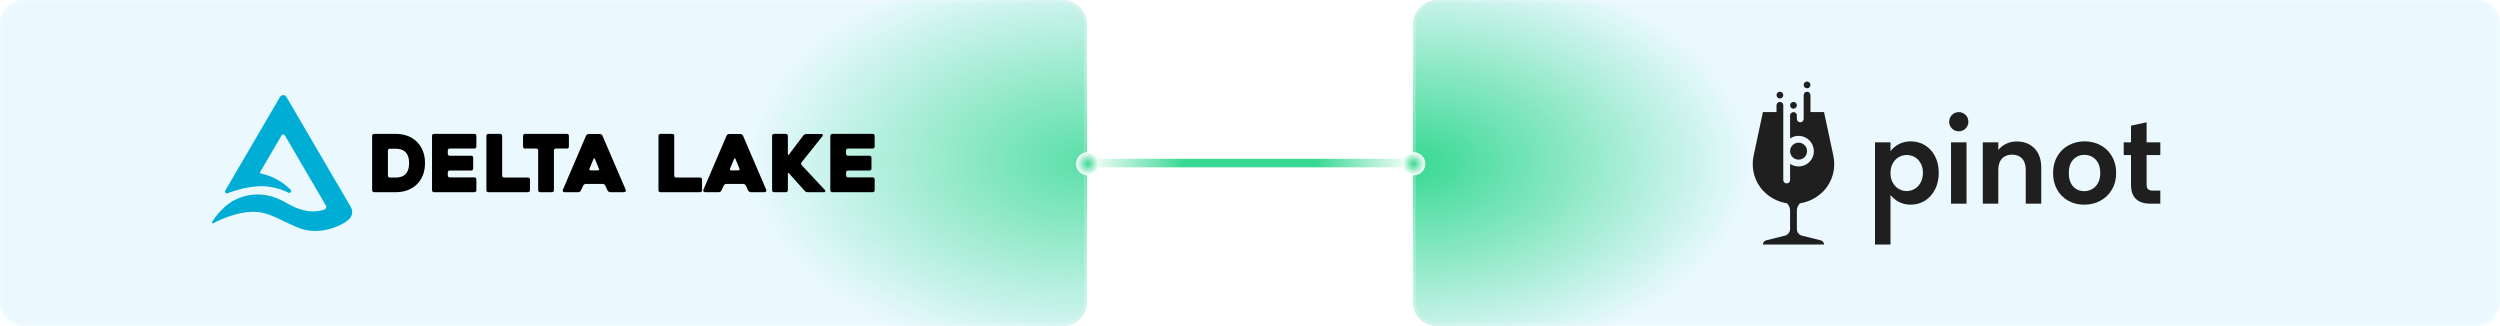
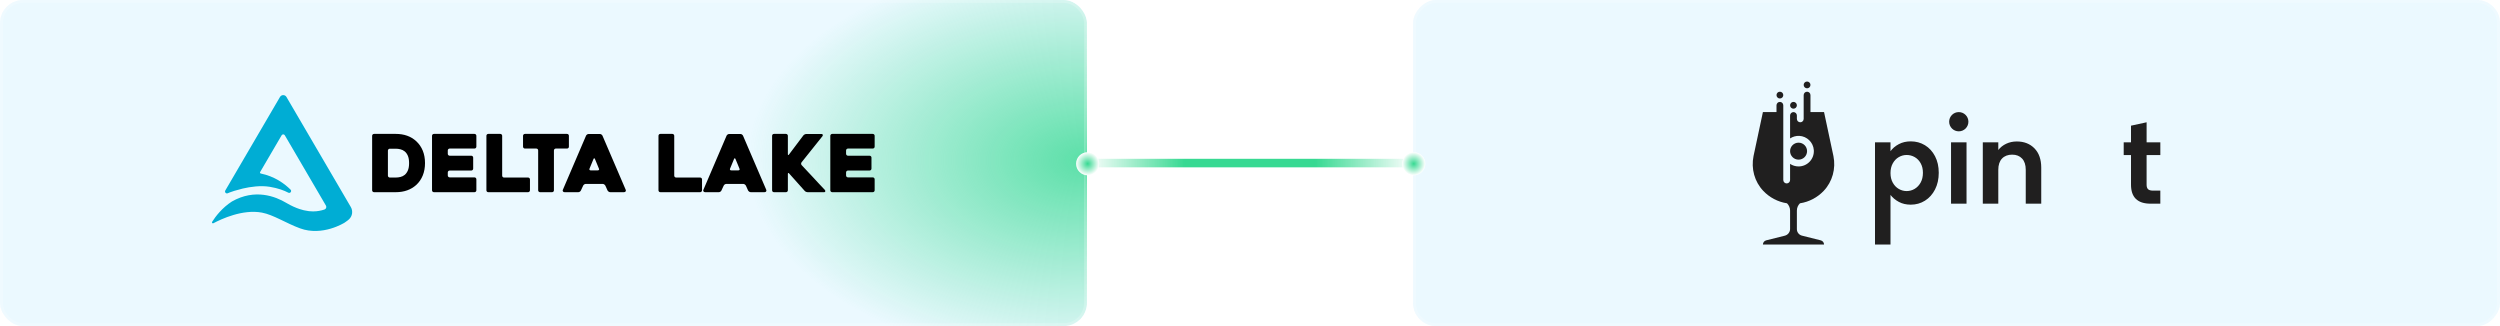
<svg xmlns="http://www.w3.org/2000/svg" width="920" height="120" viewBox="0 0 920 120" fill="none">
  <path d="M520 60L400 60" stroke="url(#paint0_linear_1201_7185)" stroke-width="3.141" stroke-linecap="round" />
  <g filter="url(#filter0_b_1201_7185)">
    <g clip-path="url(#clip0_1201_7185)">
      <rect width="400" height="120" rx="8.521" fill="#E9F8FF" />
      <rect width="400" height="120" rx="8.521" fill="white" fill-opacity="0.1" />
      <g filter="url(#filter1_f_1201_7185)">
        <ellipse cx="400" cy="59" rx="125" ry="75" fill="url(#paint1_radial_1201_7185)" />
      </g>
      <path d="M400 60L400 -1.2042e-06" stroke="url(#paint2_linear_1201_7185)" stroke-width="1.065" />
      <path d="M400 60L400 120" stroke="url(#paint3_linear_1201_7185)" stroke-width="1.065" />
      <path fill-rule="evenodd" clip-rule="evenodd" d="M145.65 49.275C148.717 49.275 151.228 50.174 153.181 51.971C154.236 52.949 155.037 54.111 155.584 55.458C156.13 56.807 156.404 58.321 156.404 60C156.404 61.681 156.13 63.199 155.584 64.556C155.037 65.915 154.236 67.082 153.181 68.058C152.204 68.938 151.086 69.602 149.825 70.051C148.566 70.501 147.174 70.725 145.65 70.725H137.65C137.455 70.725 137.288 70.657 137.152 70.52C137.015 70.383 136.947 70.218 136.947 70.022V49.979C136.947 49.784 137.015 49.617 137.152 49.48C137.288 49.344 137.455 49.275 137.65 49.275H145.65ZM174.602 49.275C174.797 49.275 174.962 49.344 175.099 49.481C175.236 49.617 175.305 49.784 175.305 49.979V53.964C175.305 54.16 175.236 54.326 175.099 54.462C174.962 54.599 174.797 54.667 174.602 54.667H165.488C165.293 54.667 165.127 54.736 164.991 54.873C164.854 55.009 164.785 55.175 164.785 55.371V56.601C164.785 56.797 164.854 56.963 164.991 57.099C165.127 57.236 165.293 57.304 165.488 57.304H173.43C173.625 57.304 173.791 57.373 173.928 57.51C174.065 57.646 174.132 57.813 174.132 58.008V62.051C174.132 62.247 174.065 62.413 173.928 62.549C173.791 62.686 173.625 62.755 173.43 62.755H165.488C165.293 62.755 165.127 62.823 164.991 62.96C164.854 63.097 164.785 63.263 164.785 63.458V64.572C164.785 64.767 164.854 64.933 164.991 65.069C165.127 65.206 165.293 65.275 165.488 65.275H174.602C174.797 65.275 174.962 65.344 175.099 65.48C175.236 65.617 175.305 65.783 175.305 65.978V70.022C175.305 70.218 175.236 70.384 175.099 70.52C174.962 70.657 174.797 70.725 174.602 70.725H159.686C159.491 70.725 159.325 70.657 159.188 70.52C159.052 70.384 158.984 70.218 158.984 70.022V49.979C158.984 49.784 159.052 49.617 159.188 49.481C159.325 49.344 159.491 49.275 159.686 49.275H174.602ZM184.096 49.275C184.291 49.275 184.456 49.344 184.593 49.48C184.73 49.617 184.799 49.784 184.799 49.979V64.63C184.799 64.826 184.862 64.992 184.988 65.128C185.116 65.265 185.287 65.333 185.502 65.333H194.322C194.517 65.333 194.684 65.402 194.821 65.539C194.956 65.675 195.025 65.842 195.025 66.037V70.022C195.025 70.218 194.956 70.384 194.821 70.52C194.684 70.657 194.517 70.725 194.322 70.725H179.699C179.485 70.725 179.313 70.657 179.187 70.52C179.06 70.384 178.997 70.218 178.997 70.022V49.979C178.997 49.784 179.06 49.617 179.187 49.48C179.313 49.344 179.485 49.275 179.699 49.275H184.096ZM208.652 49.275C208.866 49.275 209.036 49.344 209.163 49.48C209.291 49.617 209.354 49.784 209.354 49.979V53.964C209.354 54.159 209.291 54.325 209.163 54.462C209.036 54.599 208.866 54.667 208.652 54.667H204.548C204.353 54.667 204.186 54.736 204.05 54.872C203.913 55.009 203.846 55.176 203.846 55.371V70.022C203.846 70.217 203.781 70.383 203.655 70.52C203.528 70.657 203.356 70.725 203.142 70.725H198.747C198.552 70.725 198.385 70.657 198.249 70.52C198.112 70.383 198.043 70.217 198.043 70.022V55.371C198.043 55.176 197.979 55.009 197.853 54.872C197.725 54.736 197.555 54.667 197.34 54.667H193.179C192.984 54.667 192.817 54.599 192.681 54.462C192.543 54.325 192.475 54.159 192.475 53.964V49.979C192.475 49.784 192.543 49.617 192.681 49.48C192.817 49.344 192.984 49.275 193.179 49.275H208.652ZM220.754 49.305C220.948 49.305 221.14 49.368 221.324 49.495C221.51 49.622 221.642 49.773 221.719 49.949L230.277 69.875C230.354 70.051 230.34 70.237 230.232 70.432C230.125 70.627 229.915 70.725 229.603 70.725H224.591C224.377 70.725 224.177 70.662 223.991 70.535C223.805 70.407 223.663 70.256 223.566 70.08L222.775 68.322C222.678 68.147 222.535 67.995 222.35 67.868C222.165 67.741 221.974 67.678 221.779 67.678H215.596C215.38 67.678 215.18 67.741 214.996 67.868C214.81 67.995 214.678 68.147 214.599 68.322L213.779 70.08C213.7 70.256 213.568 70.407 213.384 70.535C213.198 70.662 213.007 70.725 212.812 70.725H207.772C207.674 70.725 207.572 70.706 207.465 70.667C207.357 70.627 207.269 70.569 207.2 70.49C207.132 70.413 207.088 70.315 207.069 70.198C207.05 70.08 207.079 69.944 207.156 69.787L215.654 49.949C215.732 49.773 215.865 49.622 216.05 49.495C216.236 49.368 216.435 49.305 216.65 49.305H220.754ZM247.418 49.275C247.612 49.275 247.779 49.344 247.916 49.48C248.053 49.617 248.121 49.784 248.121 49.979V64.63C248.121 64.826 248.185 64.992 248.311 65.128C248.438 65.265 248.609 65.333 248.825 65.333H257.644C257.84 65.333 258.005 65.402 258.142 65.539C258.279 65.675 258.348 65.842 258.348 66.037V70.022C258.348 70.218 258.279 70.384 258.142 70.52C258.005 70.657 257.84 70.725 257.644 70.725H243.023C242.807 70.725 242.636 70.657 242.51 70.52C242.382 70.384 242.319 70.218 242.319 70.022V49.979C242.319 49.784 242.382 49.617 242.51 49.48C242.636 49.344 242.807 49.275 243.023 49.275H247.418ZM272.472 49.305C272.666 49.305 272.857 49.368 273.043 49.495C273.228 49.622 273.36 49.773 273.437 49.949L281.994 69.875C282.072 70.051 282.057 70.237 281.95 70.432C281.843 70.627 281.632 70.725 281.321 70.725H276.31C276.094 70.725 275.894 70.662 275.709 70.535C275.523 70.407 275.382 70.256 275.284 70.08L274.493 68.322C274.396 68.147 274.253 67.995 274.068 67.868C273.882 67.741 273.691 67.678 273.497 67.678H267.313C267.098 67.678 266.898 67.741 266.713 67.868C266.528 67.995 266.396 68.147 266.317 68.322L265.497 70.08C265.418 70.256 265.286 70.407 265.101 70.535C264.916 70.662 264.724 70.725 264.53 70.725H259.49C259.392 70.725 259.29 70.706 259.182 70.667C259.075 70.627 258.987 70.569 258.918 70.49C258.85 70.413 258.806 70.315 258.787 70.198C258.768 70.08 258.798 69.944 258.874 69.787L267.372 49.949C267.45 49.773 267.582 49.622 267.768 49.495C267.954 49.368 268.154 49.305 268.368 49.305H272.472ZM289.231 49.275C289.426 49.275 289.593 49.344 289.73 49.48C289.867 49.617 289.935 49.784 289.935 49.979V56.718C289.935 56.914 289.974 57.026 290.053 57.055C290.13 57.084 290.228 57.021 290.346 56.865L295.619 49.862C295.737 49.706 295.903 49.574 296.118 49.466C296.332 49.359 296.547 49.305 296.762 49.305H302.359C302.574 49.305 302.711 49.398 302.769 49.583C302.828 49.769 302.798 49.94 302.681 50.096L294.975 59.737C294.857 59.894 294.804 60.073 294.813 60.279C294.823 60.484 294.897 60.655 295.034 60.792C295.697 61.514 296.401 62.267 297.143 63.048C297.886 63.83 298.623 64.615 299.355 65.407C300.088 66.198 300.811 66.98 301.524 67.751C302.237 68.523 302.917 69.241 303.561 69.905C303.697 70.061 303.746 70.237 303.707 70.432C303.667 70.627 303.541 70.725 303.326 70.725H297.261C297.046 70.725 296.827 70.677 296.602 70.578C296.377 70.481 296.205 70.354 296.088 70.198L290.404 63.839C290.267 63.683 290.155 63.624 290.067 63.663C289.979 63.702 289.935 63.82 289.935 64.014V70.022C289.935 70.218 289.867 70.383 289.73 70.52C289.593 70.657 289.426 70.725 289.231 70.725H284.836C284.622 70.725 284.45 70.657 284.324 70.52C284.197 70.383 284.134 70.218 284.134 70.022V49.979C284.134 49.784 284.197 49.617 284.324 49.48C284.45 49.344 284.622 49.275 284.836 49.275H289.231ZM321.171 49.275C321.367 49.275 321.532 49.344 321.669 49.481C321.806 49.617 321.874 49.784 321.874 49.979V53.964C321.874 54.16 321.806 54.326 321.669 54.462C321.532 54.599 321.367 54.667 321.171 54.667H312.059C311.862 54.667 311.697 54.736 311.56 54.873C311.423 55.009 311.355 55.175 311.355 55.371V56.601C311.355 56.797 311.423 56.963 311.56 57.099C311.697 57.236 311.862 57.304 312.059 57.304H319.999C320.193 57.304 320.36 57.373 320.498 57.51C320.634 57.646 320.703 57.813 320.703 58.008V62.051C320.703 62.247 320.634 62.413 320.498 62.549C320.36 62.686 320.193 62.755 319.999 62.755H312.059C311.862 62.755 311.697 62.823 311.56 62.96C311.423 63.097 311.355 63.263 311.355 63.458V64.572C311.355 64.767 311.423 64.933 311.56 65.069C311.697 65.206 311.862 65.275 312.059 65.275H321.171C321.367 65.275 321.532 65.344 321.669 65.48C321.806 65.617 321.874 65.783 321.874 65.978V70.022C321.874 70.218 321.806 70.384 321.669 70.52C321.532 70.657 321.367 70.725 321.171 70.725H306.256C306.061 70.725 305.894 70.657 305.759 70.52C305.622 70.384 305.553 70.218 305.553 70.022V49.979C305.553 49.784 305.622 49.617 305.759 49.481C305.894 49.344 306.061 49.275 306.256 49.275H321.171ZM145.65 54.725H143.453C143.257 54.725 143.091 54.794 142.954 54.931C142.817 55.068 142.749 55.234 142.749 55.429V64.63C142.749 64.826 142.817 64.992 142.954 65.128C143.091 65.266 143.257 65.334 143.453 65.334H145.65C146.197 65.334 146.763 65.266 147.349 65.128C147.936 64.992 148.463 64.733 148.932 64.352C149.4 63.971 149.786 63.434 150.09 62.74C150.392 62.047 150.544 61.143 150.544 60.03C150.544 58.916 150.392 58.013 150.09 57.319C149.786 56.626 149.396 56.088 148.917 55.708C148.438 55.326 147.911 55.068 147.335 54.931C146.759 54.794 146.197 54.725 145.65 54.725ZM218.673 58.242C218.574 58.242 218.486 58.33 218.409 58.506L216.943 62.052C216.866 62.227 216.866 62.379 216.943 62.506C217.022 62.633 217.168 62.696 217.384 62.696H219.991C220.186 62.696 220.329 62.633 220.416 62.506C220.504 62.379 220.499 62.227 220.402 62.052C220.206 61.563 219.972 60.992 219.698 60.337C219.424 59.683 219.171 59.073 218.936 58.506C218.859 58.33 218.771 58.242 218.673 58.242ZM270.391 58.242C270.292 58.242 270.205 58.33 270.128 58.506L268.662 62.052C268.584 62.227 268.584 62.379 268.662 62.506C268.74 62.633 268.886 62.696 269.102 62.696H271.709C271.905 62.696 272.047 62.633 272.134 62.506C272.222 62.379 272.217 62.227 272.119 62.052C271.924 61.563 271.69 60.992 271.416 60.337C271.142 59.683 270.888 59.073 270.654 58.506C270.575 58.33 270.488 58.242 270.391 58.242Z" fill="black" />
      <path fill-rule="evenodd" clip-rule="evenodd" d="M129.1 76.184L105.411 35.679C104.881 34.774 103.572 34.774 103.042 35.679L82.91 70.101C82.556 70.706 83.195 71.405 83.83 71.108C84.09 70.985 84.391 70.862 84.722 70.739L84.715 70.752C84.715 70.752 85.265 70.539 86.195 70.244C87.218 69.93 88.341 69.632 89.358 69.38C92.2 68.724 95.927 68.189 99.286 68.747C102.379 69.26 104.531 70.089 106.1 70.904C106.819 71.278 107.498 70.339 106.917 69.774C104.668 67.589 101.209 64.951 95.946 63.845C95.715 63.797 95.599 63.537 95.718 63.334L103.644 49.782C103.905 49.337 104.548 49.337 104.809 49.782L119.946 75.663C120.265 76.208 119.998 76.904 119.399 77.105C118.212 77.501 116.796 77.798 115.21 77.798C114.2 77.798 113.185 77.679 112.168 77.442C112.168 77.442 109.235 76.98 105.314 74.64C101.393 72.301 93.833 69.317 85.35 74.148C81.736 76.471 79.328 79.647 78.059 81.642C77.86 81.954 78.203 82.326 78.529 82.152C81.445 80.595 89.303 76.918 96.384 78.24C100.592 79.025 105.402 82.203 110.402 84.024C118.673 87.089 126.783 81.954 126.799 81.943C127.658 81.377 128.16 80.946 128.246 80.871L128.349 80.781C129.672 79.628 129.986 77.698 129.1 76.184Z" fill="#00ADD4" />
    </g>
    <rect x="0.533" y="0.533" width="398.935" height="118.935" rx="7.989" stroke="white" stroke-opacity="0.2" stroke-width="1.065" />
  </g>
  <g filter="url(#filter2_b_1201_7185)">
    <g clip-path="url(#clip1_1201_7185)">
      <rect width="400" height="120" rx="8.521" transform="matrix(1 0 0 -1 520 120)" fill="#E9F8FF" />
      <rect width="400" height="120" rx="8.521" transform="matrix(1 0 0 -1 520 120)" fill="white" fill-opacity="0.1" />
      <g filter="url(#filter3_f_1201_7185)">
-         <ellipse cx="520" cy="60" rx="125" ry="75" fill="url(#paint4_radial_1201_7185)" />
-       </g>
-       <path d="M520 60L520 120" stroke="url(#paint5_linear_1201_7185)" stroke-width="1.065" />
-       <path d="M520 60L520 9.18284e-07" stroke="url(#paint6_linear_1201_7185)" stroke-width="1.065" />
+         </g>
      <g clip-path="url(#clip2_1201_7185)">
        <path d="M698.737 53.061C700.027 52.369 701.5 52.021 703.156 52.021C705.083 52.021 706.829 52.496 708.39 53.446C709.95 54.396 711.185 55.748 712.096 57.498C713.006 59.25 713.46 61.279 713.46 63.588C713.46 65.896 713.006 67.94 712.096 69.717C711.185 71.496 709.95 72.873 708.39 73.85C706.827 74.827 705.083 75.317 703.156 75.317C701.5 75.317 700.04 74.977 698.777 74.298C697.515 73.619 696.49 72.765 695.702 71.731V89.996H690V52.39H695.702V55.648C696.435 54.617 697.446 53.754 698.735 53.063L698.737 53.061ZM706.802 60.067C706.246 59.075 705.512 58.323 704.602 57.806C703.692 57.292 702.708 57.033 701.65 57.033C700.592 57.033 699.648 57.298 698.737 57.827C697.827 58.356 697.094 59.125 696.538 60.129C695.981 61.133 695.702 62.315 695.702 63.673C695.702 65.031 695.979 66.213 696.538 67.217C697.094 68.221 697.827 68.988 698.737 69.519C699.648 70.048 700.617 70.313 701.65 70.313C702.683 70.313 703.694 70.042 704.602 69.498C705.512 68.954 706.244 68.181 706.802 67.177C707.358 66.173 707.637 64.977 707.637 63.594C707.637 62.211 707.358 61.063 706.802 60.071V60.067Z" fill="#201F1F" />
        <path d="M723.683 52.39V74.954H717.981V52.39H723.683ZM724.373 44.792C724.373 46.748 722.787 48.333 720.831 48.333C718.875 48.333 717.29 46.748 717.29 44.792C717.29 42.835 718.875 41.25 720.831 41.25C722.787 41.25 724.373 42.835 724.373 44.792Z" fill="#201F1F" />
        <path d="M748.691 54.608C750.348 56.306 751.177 58.675 751.177 61.715V74.952H745.475V62.49C745.475 60.698 745.027 59.319 744.131 58.356C743.235 57.392 742.012 56.91 740.464 56.91C738.916 56.91 737.648 57.394 736.737 58.356C735.827 59.321 735.373 60.698 735.373 62.49V74.952H729.671V52.388H735.373V55.198C736.133 54.221 737.104 53.454 738.285 52.896C739.466 52.34 740.762 52.06 742.175 52.06C744.862 52.06 747.035 52.91 748.691 54.606V54.608Z" fill="#201F1F" />
-         <path d="M761.115 73.873C759.377 72.91 758.013 71.546 757.021 69.779C756.029 68.015 755.533 65.977 755.533 63.669C755.533 61.361 756.042 59.325 757.061 57.558C758.079 55.794 759.471 54.429 761.236 53.465C763 52.5 764.969 52.019 767.142 52.019C769.315 52.019 771.281 52.502 773.048 53.465C774.813 54.429 776.204 55.794 777.223 57.558C778.242 59.323 778.75 61.361 778.75 63.669C778.75 65.977 778.227 68.013 777.181 69.779C776.136 71.544 774.723 72.908 772.946 73.873C771.167 74.838 769.179 75.319 766.979 75.319C764.779 75.319 762.852 74.838 761.115 73.873ZM769.892 69.596C770.802 69.094 771.527 68.34 772.071 67.335C772.615 66.331 772.886 65.108 772.886 63.669C772.886 61.525 772.321 59.875 771.196 58.721C770.069 57.567 768.692 56.99 767.063 56.99C765.433 56.99 764.069 57.567 762.969 58.721C761.869 59.875 761.319 61.525 761.319 63.669C761.319 65.812 761.854 67.463 762.927 68.617C764 69.771 765.35 70.348 766.979 70.348C768.011 70.348 768.981 70.098 769.892 69.594V69.596Z" fill="#201F1F" />
        <path d="M789.95 57.073V67.99C789.95 68.75 790.133 69.3 790.5 69.64C790.867 69.979 791.483 70.148 792.352 70.148H795V74.954H791.417C786.61 74.954 784.208 72.619 784.208 67.948V57.073H781.521V52.39H784.208V46.25L789.952 45V52.39H795.002V57.073H789.952H789.95Z" fill="#201F1F" />
        <path d="M670.038 88.446L663.115 86.715C662.019 86.44 661.251 85.456 661.251 84.325V77.498C661.251 76.446 661.686 75.496 662.384 74.815C665.801 74.285 668.84 72.635 671.103 70.26C674.355 66.846 675.636 62.038 674.705 57.446L671.251 41.25H666.251V35C666.251 34.31 665.69 33.75 665.001 33.75C664.311 33.75 663.751 34.31 663.751 35V43.75C663.751 44.44 663.19 45 662.501 45C661.811 45 661.251 44.44 661.251 43.75V42.5C661.251 41.81 660.69 41.25 660.001 41.25C659.311 41.25 658.751 41.81 658.751 42.5V50.948C659.707 50.308 660.869 49.952 662.117 50.004C664.965 50.123 667.313 52.421 667.488 55.267C667.69 58.535 665.099 61.25 661.874 61.25C660.717 61.25 659.642 60.9 658.749 60.302V66.25C658.749 66.94 658.188 67.5 657.499 67.5C656.809 67.5 656.249 66.94 656.249 66.25V38.75C656.249 38.06 655.688 37.5 654.999 37.5C654.309 37.5 653.749 38.06 653.749 38.75V41.25H648.749L645.296 57.446C644.365 62.04 645.644 66.846 648.899 70.26C651.161 72.638 654.201 74.285 657.617 74.815C658.315 75.496 658.751 76.446 658.751 77.498V84.25C658.751 85.423 657.953 86.446 656.813 86.731L649.963 88.444C649.251 88.623 648.751 89.263 648.751 89.998H671.251C671.251 89.263 670.751 88.623 670.038 88.444V88.446Z" fill="#201F1F" />
        <path d="M661.875 58.75C663.601 58.75 665 57.351 665 55.625C665 53.899 663.601 52.5 661.875 52.5C660.15 52.5 658.75 53.899 658.75 55.625C658.75 57.351 660.15 58.75 661.875 58.75Z" fill="#201F1F" />
        <path d="M655 36.25C655.691 36.25 656.25 35.69 656.25 35C656.25 34.31 655.691 33.75 655 33.75C654.31 33.75 653.75 34.31 653.75 35C653.75 35.69 654.31 36.25 655 36.25Z" fill="#201F1F" />
        <path d="M660 40C660.691 40 661.25 39.44 661.25 38.75C661.25 38.06 660.691 37.5 660 37.5C659.31 37.5 658.75 38.06 658.75 38.75C658.75 39.44 659.31 40 660 40Z" fill="#201F1F" />
        <path d="M665 32.5C665.691 32.5 666.25 31.94 666.25 31.25C666.25 30.56 665.691 30 665 30C664.31 30 663.75 30.56 663.75 31.25C663.75 31.94 664.31 32.5 665 32.5Z" fill="#201F1F" />
      </g>
    </g>
    <rect x="0.533" y="-0.533" width="398.935" height="118.935" rx="7.989" transform="matrix(1 0 0 -1 520 118.935)" stroke="white" stroke-opacity="0.2" stroke-width="1.065" />
  </g>
  <g filter="url(#filter4_dddddd_1201_7185)">
    <circle cx="400.261" cy="60.261" r="4.261" fill="url(#paint7_radial_1201_7185)" />
  </g>
  <g filter="url(#filter5_dddddd_1201_7185)">
    <circle cx="520.261" cy="60.261" r="4.261" fill="url(#paint8_radial_1201_7185)" />
  </g>
  <defs>
    <filter id="filter0_b_1201_7185" x="-106.515" y="-106.515" width="613.029" height="333.029" filterUnits="userSpaceOnUse" color-interpolation-filters="sRGB">
      <feFlood flood-opacity="0" result="BackgroundImageFix" />
      <feGaussianBlur in="BackgroundImageFix" stdDeviation="53.257" />
      <feComposite in2="SourceAlpha" operator="in" result="effect1_backgroundBlur_1201_7185" />
      <feBlend mode="normal" in="SourceGraphic" in2="effect1_backgroundBlur_1201_7185" result="shape" />
    </filter>
    <filter id="filter1_f_1201_7185" x="221.743" y="-69.257" width="356.515" height="256.515" filterUnits="userSpaceOnUse" color-interpolation-filters="sRGB">
      <feFlood flood-opacity="0" result="BackgroundImageFix" />
      <feBlend mode="normal" in="SourceGraphic" in2="BackgroundImageFix" result="shape" />
      <feGaussianBlur stdDeviation="26.629" result="effect1_foregroundBlur_1201_7185" />
    </filter>
    <filter id="filter2_b_1201_7185" x="413.485" y="-106.515" width="613.029" height="333.029" filterUnits="userSpaceOnUse" color-interpolation-filters="sRGB">
      <feFlood flood-opacity="0" result="BackgroundImageFix" />
      <feGaussianBlur in="BackgroundImageFix" stdDeviation="53.257" />
      <feComposite in2="SourceAlpha" operator="in" result="effect1_backgroundBlur_1201_7185" />
      <feBlend mode="normal" in="SourceGraphic" in2="effect1_backgroundBlur_1201_7185" result="shape" />
    </filter>
    <filter id="filter3_f_1201_7185" x="341.743" y="-68.257" width="356.515" height="256.515" filterUnits="userSpaceOnUse" color-interpolation-filters="sRGB">
      <feFlood flood-opacity="0" result="BackgroundImageFix" />
      <feBlend mode="normal" in="SourceGraphic" in2="BackgroundImageFix" result="shape" />
      <feGaussianBlur stdDeviation="26.629" result="effect1_foregroundBlur_1201_7185" />
    </filter>
    <filter id="filter4_dddddd_1201_7185" x="369.373" y="29.373" width="61.775" height="61.775" filterUnits="userSpaceOnUse" color-interpolation-filters="sRGB">
      <feFlood flood-opacity="0" result="BackgroundImageFix" />
      <feColorMatrix in="SourceAlpha" type="matrix" values="0 0 0 0 0 0 0 0 0 0 0 0 0 0 0 0 0 0 127 0" result="hardAlpha" />
      <feOffset />
      <feGaussianBlur stdDeviation="0.317" />
      <feColorMatrix type="matrix" values="0 0 0 0 1 0 0 0 0 1 0 0 0 0 1 0 0 0 1 0" />
      <feBlend mode="normal" in2="BackgroundImageFix" result="effect1_dropShadow_1201_7185" />
      <feColorMatrix in="SourceAlpha" type="matrix" values="0 0 0 0 0 0 0 0 0 0 0 0 0 0 0 0 0 0 127 0" result="hardAlpha" />
      <feOffset />
      <feGaussianBlur stdDeviation="0.634" />
      <feColorMatrix type="matrix" values="0 0 0 0 1 0 0 0 0 1 0 0 0 0 1 0 0 0 1 0" />
      <feBlend mode="normal" in2="effect1_dropShadow_1201_7185" result="effect2_dropShadow_1201_7185" />
      <feColorMatrix in="SourceAlpha" type="matrix" values="0 0 0 0 0 0 0 0 0 0 0 0 0 0 0 0 0 0 127 0" result="hardAlpha" />
      <feOffset />
      <feGaussianBlur stdDeviation="2.219" />
      <feColorMatrix type="matrix" values="0 0 0 0 1 0 0 0 0 1 0 0 0 0 1 0 0 0 1 0" />
      <feBlend mode="normal" in2="effect2_dropShadow_1201_7185" result="effect3_dropShadow_1201_7185" />
      <feColorMatrix in="SourceAlpha" type="matrix" values="0 0 0 0 0 0 0 0 0 0 0 0 0 0 0 0 0 0 127 0" result="hardAlpha" />
      <feOffset />
      <feGaussianBlur stdDeviation="4.438" />
      <feColorMatrix type="matrix" values="0 0 0 0 0.216 0 0 0 0 0.851 0 0 0 0 0.573 0 0 0 1 0" />
      <feBlend mode="normal" in2="effect3_dropShadow_1201_7185" result="effect4_dropShadow_1201_7185" />
      <feColorMatrix in="SourceAlpha" type="matrix" values="0 0 0 0 0 0 0 0 0 0 0 0 0 0 0 0 0 0 127 0" result="hardAlpha" />
      <feOffset />
      <feGaussianBlur stdDeviation="7.608" />
      <feColorMatrix type="matrix" values="0 0 0 0 0.216 0 0 0 0 0.851 0 0 0 0 0.573 0 0 0 1 0" />
      <feBlend mode="normal" in2="effect4_dropShadow_1201_7185" result="effect5_dropShadow_1201_7185" />
      <feColorMatrix in="SourceAlpha" type="matrix" values="0 0 0 0 0 0 0 0 0 0 0 0 0 0 0 0 0 0 127 0" result="hardAlpha" />
      <feOffset />
      <feGaussianBlur stdDeviation="13.313" />
      <feColorMatrix type="matrix" values="0 0 0 0 0.216 0 0 0 0 0.851 0 0 0 0 0.573 0 0 0 1 0" />
      <feBlend mode="normal" in2="effect5_dropShadow_1201_7185" result="effect6_dropShadow_1201_7185" />
      <feBlend mode="normal" in="SourceGraphic" in2="effect6_dropShadow_1201_7185" result="shape" />
    </filter>
    <filter id="filter5_dddddd_1201_7185" x="489.373" y="29.373" width="61.775" height="61.775" filterUnits="userSpaceOnUse" color-interpolation-filters="sRGB">
      <feFlood flood-opacity="0" result="BackgroundImageFix" />
      <feColorMatrix in="SourceAlpha" type="matrix" values="0 0 0 0 0 0 0 0 0 0 0 0 0 0 0 0 0 0 127 0" result="hardAlpha" />
      <feOffset />
      <feGaussianBlur stdDeviation="0.317" />
      <feColorMatrix type="matrix" values="0 0 0 0 1 0 0 0 0 1 0 0 0 0 1 0 0 0 1 0" />
      <feBlend mode="normal" in2="BackgroundImageFix" result="effect1_dropShadow_1201_7185" />
      <feColorMatrix in="SourceAlpha" type="matrix" values="0 0 0 0 0 0 0 0 0 0 0 0 0 0 0 0 0 0 127 0" result="hardAlpha" />
      <feOffset />
      <feGaussianBlur stdDeviation="0.634" />
      <feColorMatrix type="matrix" values="0 0 0 0 1 0 0 0 0 1 0 0 0 0 1 0 0 0 1 0" />
      <feBlend mode="normal" in2="effect1_dropShadow_1201_7185" result="effect2_dropShadow_1201_7185" />
      <feColorMatrix in="SourceAlpha" type="matrix" values="0 0 0 0 0 0 0 0 0 0 0 0 0 0 0 0 0 0 127 0" result="hardAlpha" />
      <feOffset />
      <feGaussianBlur stdDeviation="2.219" />
      <feColorMatrix type="matrix" values="0 0 0 0 1 0 0 0 0 1 0 0 0 0 1 0 0 0 1 0" />
      <feBlend mode="normal" in2="effect2_dropShadow_1201_7185" result="effect3_dropShadow_1201_7185" />
      <feColorMatrix in="SourceAlpha" type="matrix" values="0 0 0 0 0 0 0 0 0 0 0 0 0 0 0 0 0 0 127 0" result="hardAlpha" />
      <feOffset />
      <feGaussianBlur stdDeviation="4.438" />
      <feColorMatrix type="matrix" values="0 0 0 0 0.216 0 0 0 0 0.851 0 0 0 0 0.573 0 0 0 1 0" />
      <feBlend mode="normal" in2="effect3_dropShadow_1201_7185" result="effect4_dropShadow_1201_7185" />
      <feColorMatrix in="SourceAlpha" type="matrix" values="0 0 0 0 0 0 0 0 0 0 0 0 0 0 0 0 0 0 127 0" result="hardAlpha" />
      <feOffset />
      <feGaussianBlur stdDeviation="7.608" />
      <feColorMatrix type="matrix" values="0 0 0 0 0.216 0 0 0 0 0.851 0 0 0 0 0.573 0 0 0 1 0" />
      <feBlend mode="normal" in2="effect4_dropShadow_1201_7185" result="effect5_dropShadow_1201_7185" />
      <feColorMatrix in="SourceAlpha" type="matrix" values="0 0 0 0 0 0 0 0 0 0 0 0 0 0 0 0 0 0 127 0" result="hardAlpha" />
      <feOffset />
      <feGaussianBlur stdDeviation="13.313" />
      <feColorMatrix type="matrix" values="0 0 0 0 0.216 0 0 0 0 0.851 0 0 0 0 0.573 0 0 0 1 0" />
      <feBlend mode="normal" in2="effect5_dropShadow_1201_7185" result="effect6_dropShadow_1201_7185" />
      <feBlend mode="normal" in="SourceGraphic" in2="effect6_dropShadow_1201_7185" result="shape" />
    </filter>
    <linearGradient id="paint0_linear_1201_7185" x1="400" y1="59.5" x2="520" y2="59.5" gradientUnits="userSpaceOnUse">
      <stop stop-color="#37D992" stop-opacity="0" />
      <stop offset="0.3" stop-color="#37D992" />
      <stop offset="0.7" stop-color="#37D992" />
      <stop offset="1" stop-color="#37D992" stop-opacity="0" />
    </linearGradient>
    <radialGradient id="paint1_radial_1201_7185" cx="0" cy="0" r="1" gradientUnits="userSpaceOnUse" gradientTransform="translate(400 59) rotate(90) scale(75 125)">
      <stop stop-color="#37D992" stop-opacity="0.8" />
      <stop offset="1" stop-color="#37D992" stop-opacity="0" />
    </radialGradient>
    <linearGradient id="paint2_linear_1201_7185" x1="400.999" y1="3.131" x2="400.999" y2="60" gradientUnits="userSpaceOnUse">
      <stop stop-color="white" stop-opacity="0" />
      <stop offset="1" stop-color="#37D992" />
    </linearGradient>
    <linearGradient id="paint3_linear_1201_7185" x1="399" y1="120" x2="399" y2="60" gradientUnits="userSpaceOnUse">
      <stop stop-color="white" stop-opacity="0" />
      <stop offset="1" stop-color="#37D992" />
    </linearGradient>
    <radialGradient id="paint4_radial_1201_7185" cx="0" cy="0" r="1" gradientUnits="userSpaceOnUse" gradientTransform="translate(520 60) rotate(90) scale(75 125)">
      <stop stop-color="#37D992" />
      <stop offset="1" stop-color="#37D992" stop-opacity="0" />
    </radialGradient>
    <linearGradient id="paint5_linear_1201_7185" x1="519.001" y1="116.869" x2="519.001" y2="60" gradientUnits="userSpaceOnUse">
      <stop stop-color="white" stop-opacity="0" />
      <stop offset="1" stop-color="#37D992" />
    </linearGradient>
    <linearGradient id="paint6_linear_1201_7185" x1="521" y1="-4.36932e-08" x2="521" y2="60" gradientUnits="userSpaceOnUse">
      <stop stop-color="white" stop-opacity="0" />
      <stop offset="1" stop-color="#37D992" />
    </linearGradient>
    <radialGradient id="paint7_radial_1201_7185" cx="0" cy="0" r="1" gradientUnits="userSpaceOnUse" gradientTransform="translate(400.261 60.261) rotate(90) scale(4.261)">
      <stop stop-color="#37D992" />
      <stop offset="1" stop-color="white" />
    </radialGradient>
    <radialGradient id="paint8_radial_1201_7185" cx="0" cy="0" r="1" gradientUnits="userSpaceOnUse" gradientTransform="translate(520.261 60.261) rotate(90) scale(4.261)">
      <stop stop-color="#37D992" />
      <stop offset="1" stop-color="white" />
    </radialGradient>
    <clipPath id="clip0_1201_7185">
      <rect width="400" height="120" rx="8.521" fill="white" />
    </clipPath>
    <clipPath id="clip1_1201_7185">
      <rect width="400" height="120" rx="8.521" transform="matrix(1 0 0 -1 520 120)" fill="white" />
    </clipPath>
    <clipPath id="clip2_1201_7185">
      <rect width="150" height="60" fill="white" transform="translate(645 30)" />
    </clipPath>
  </defs>
</svg>